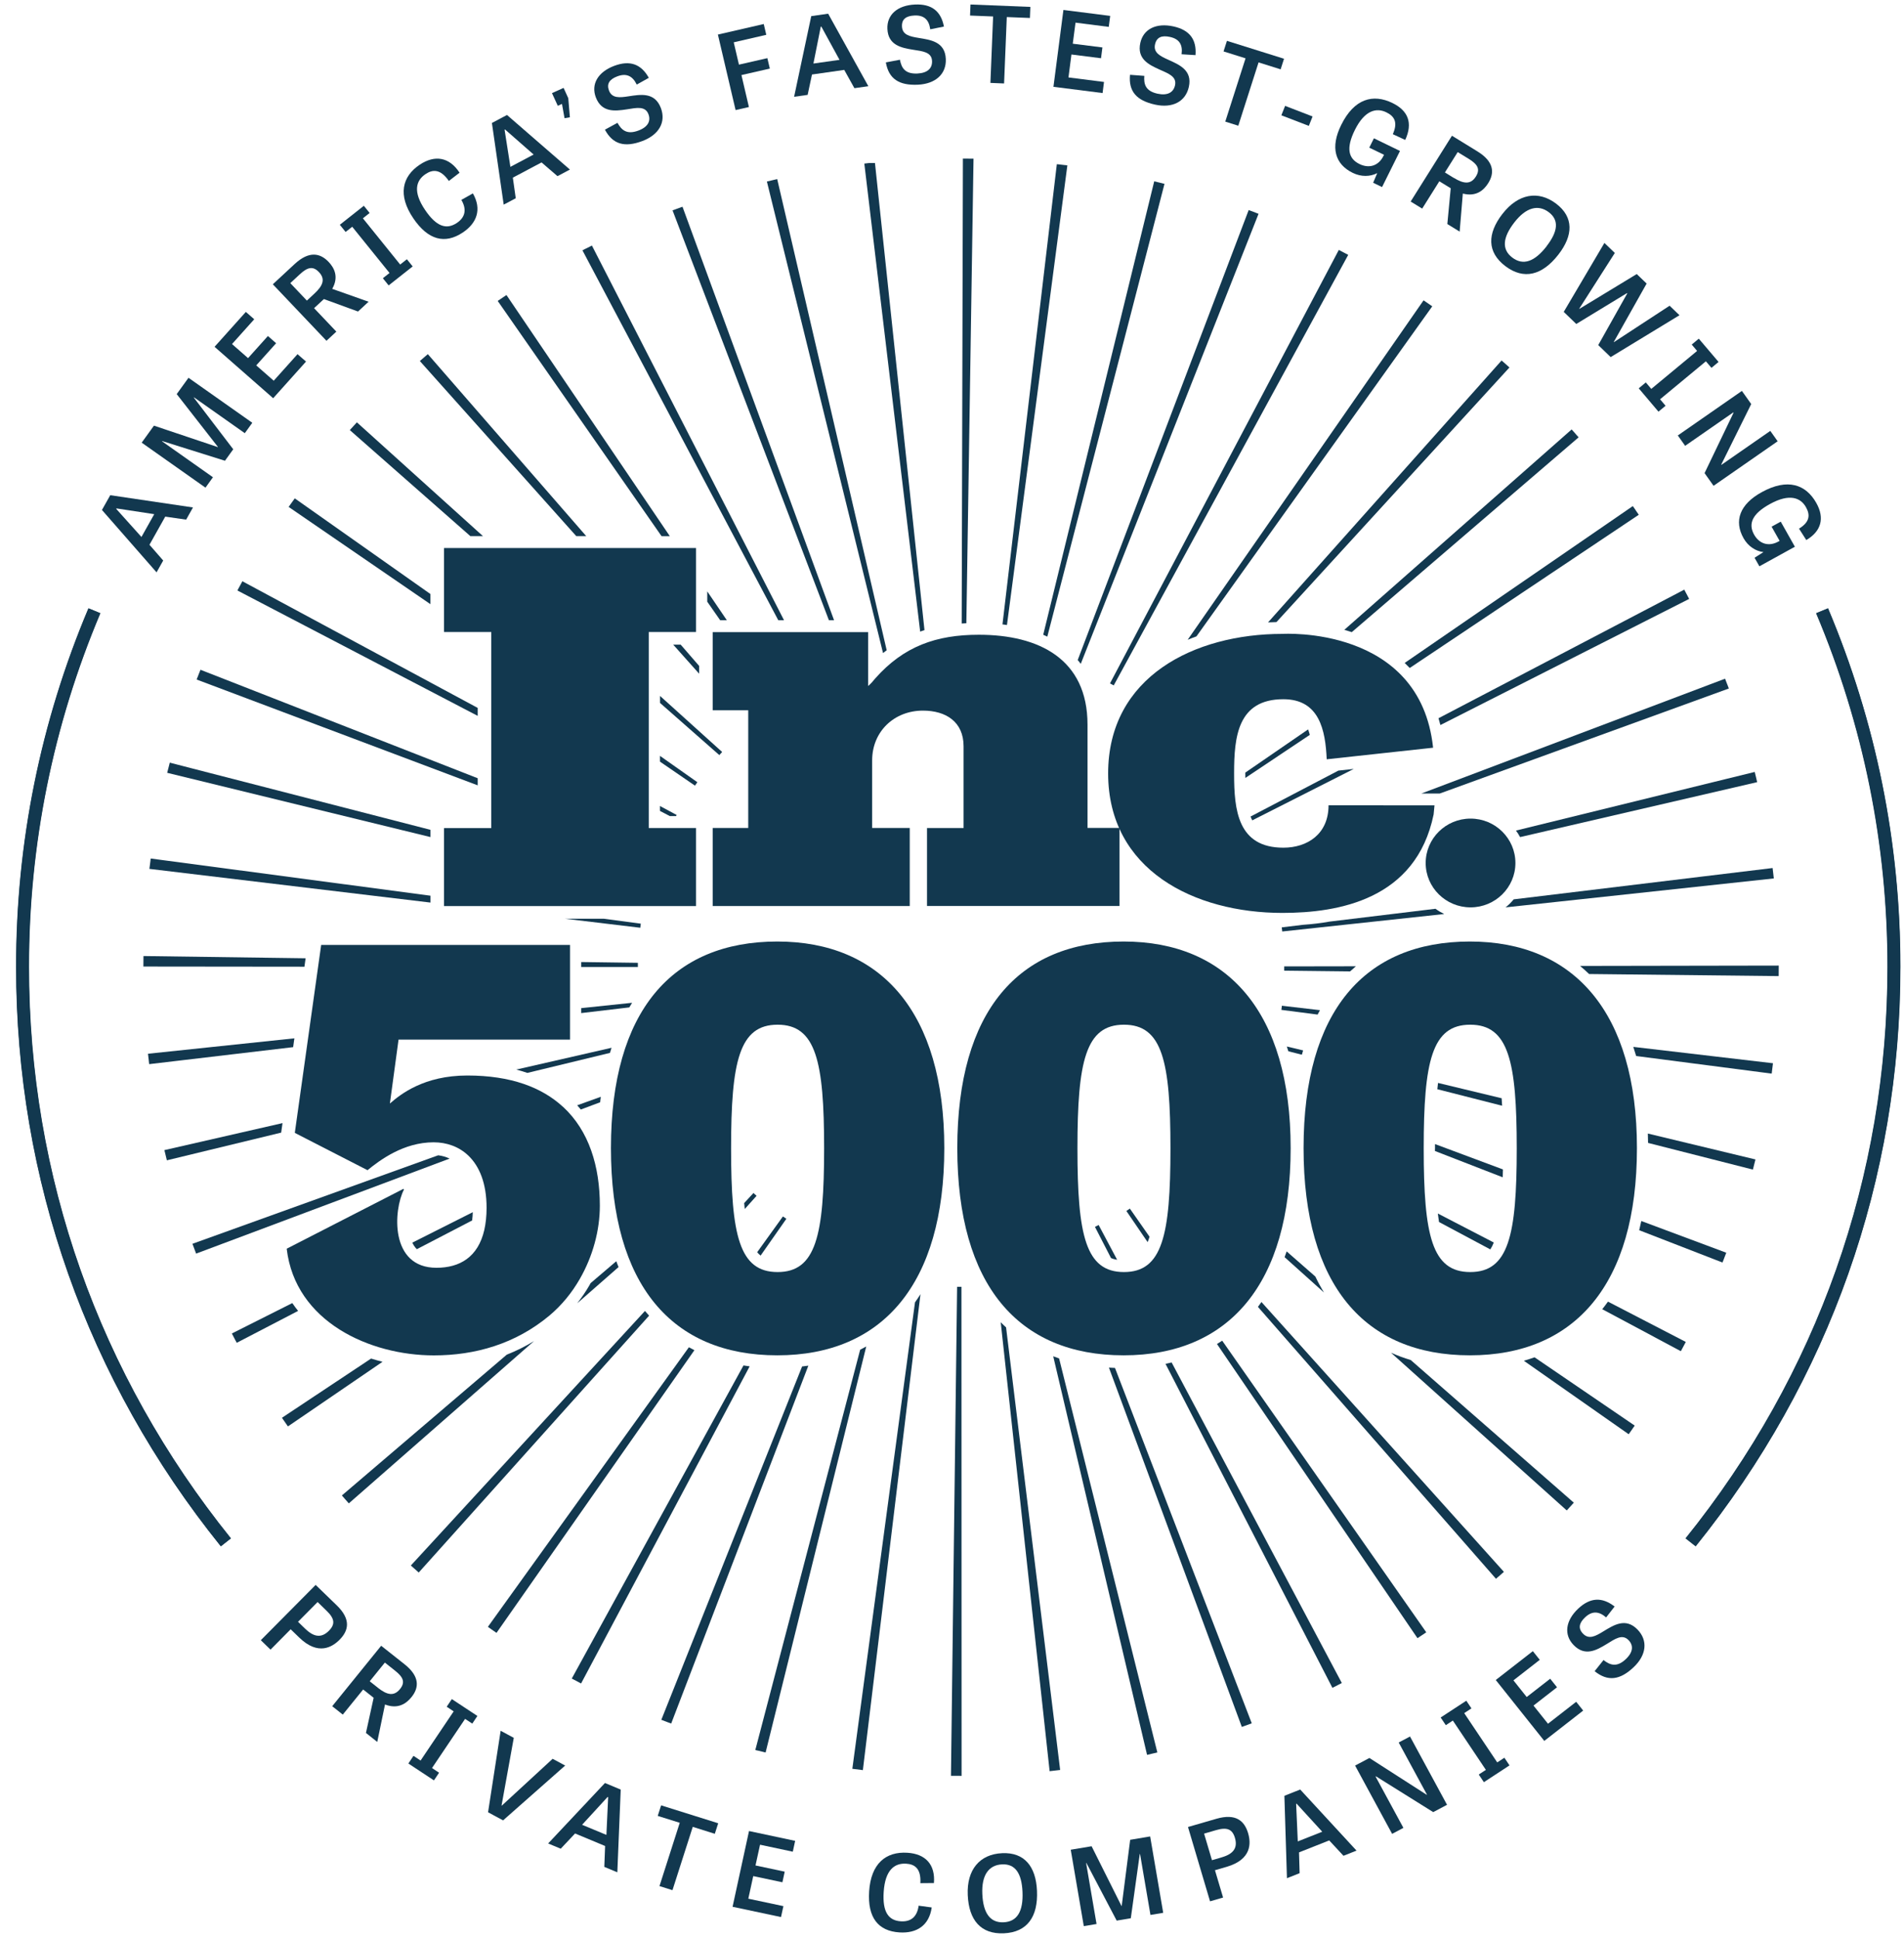
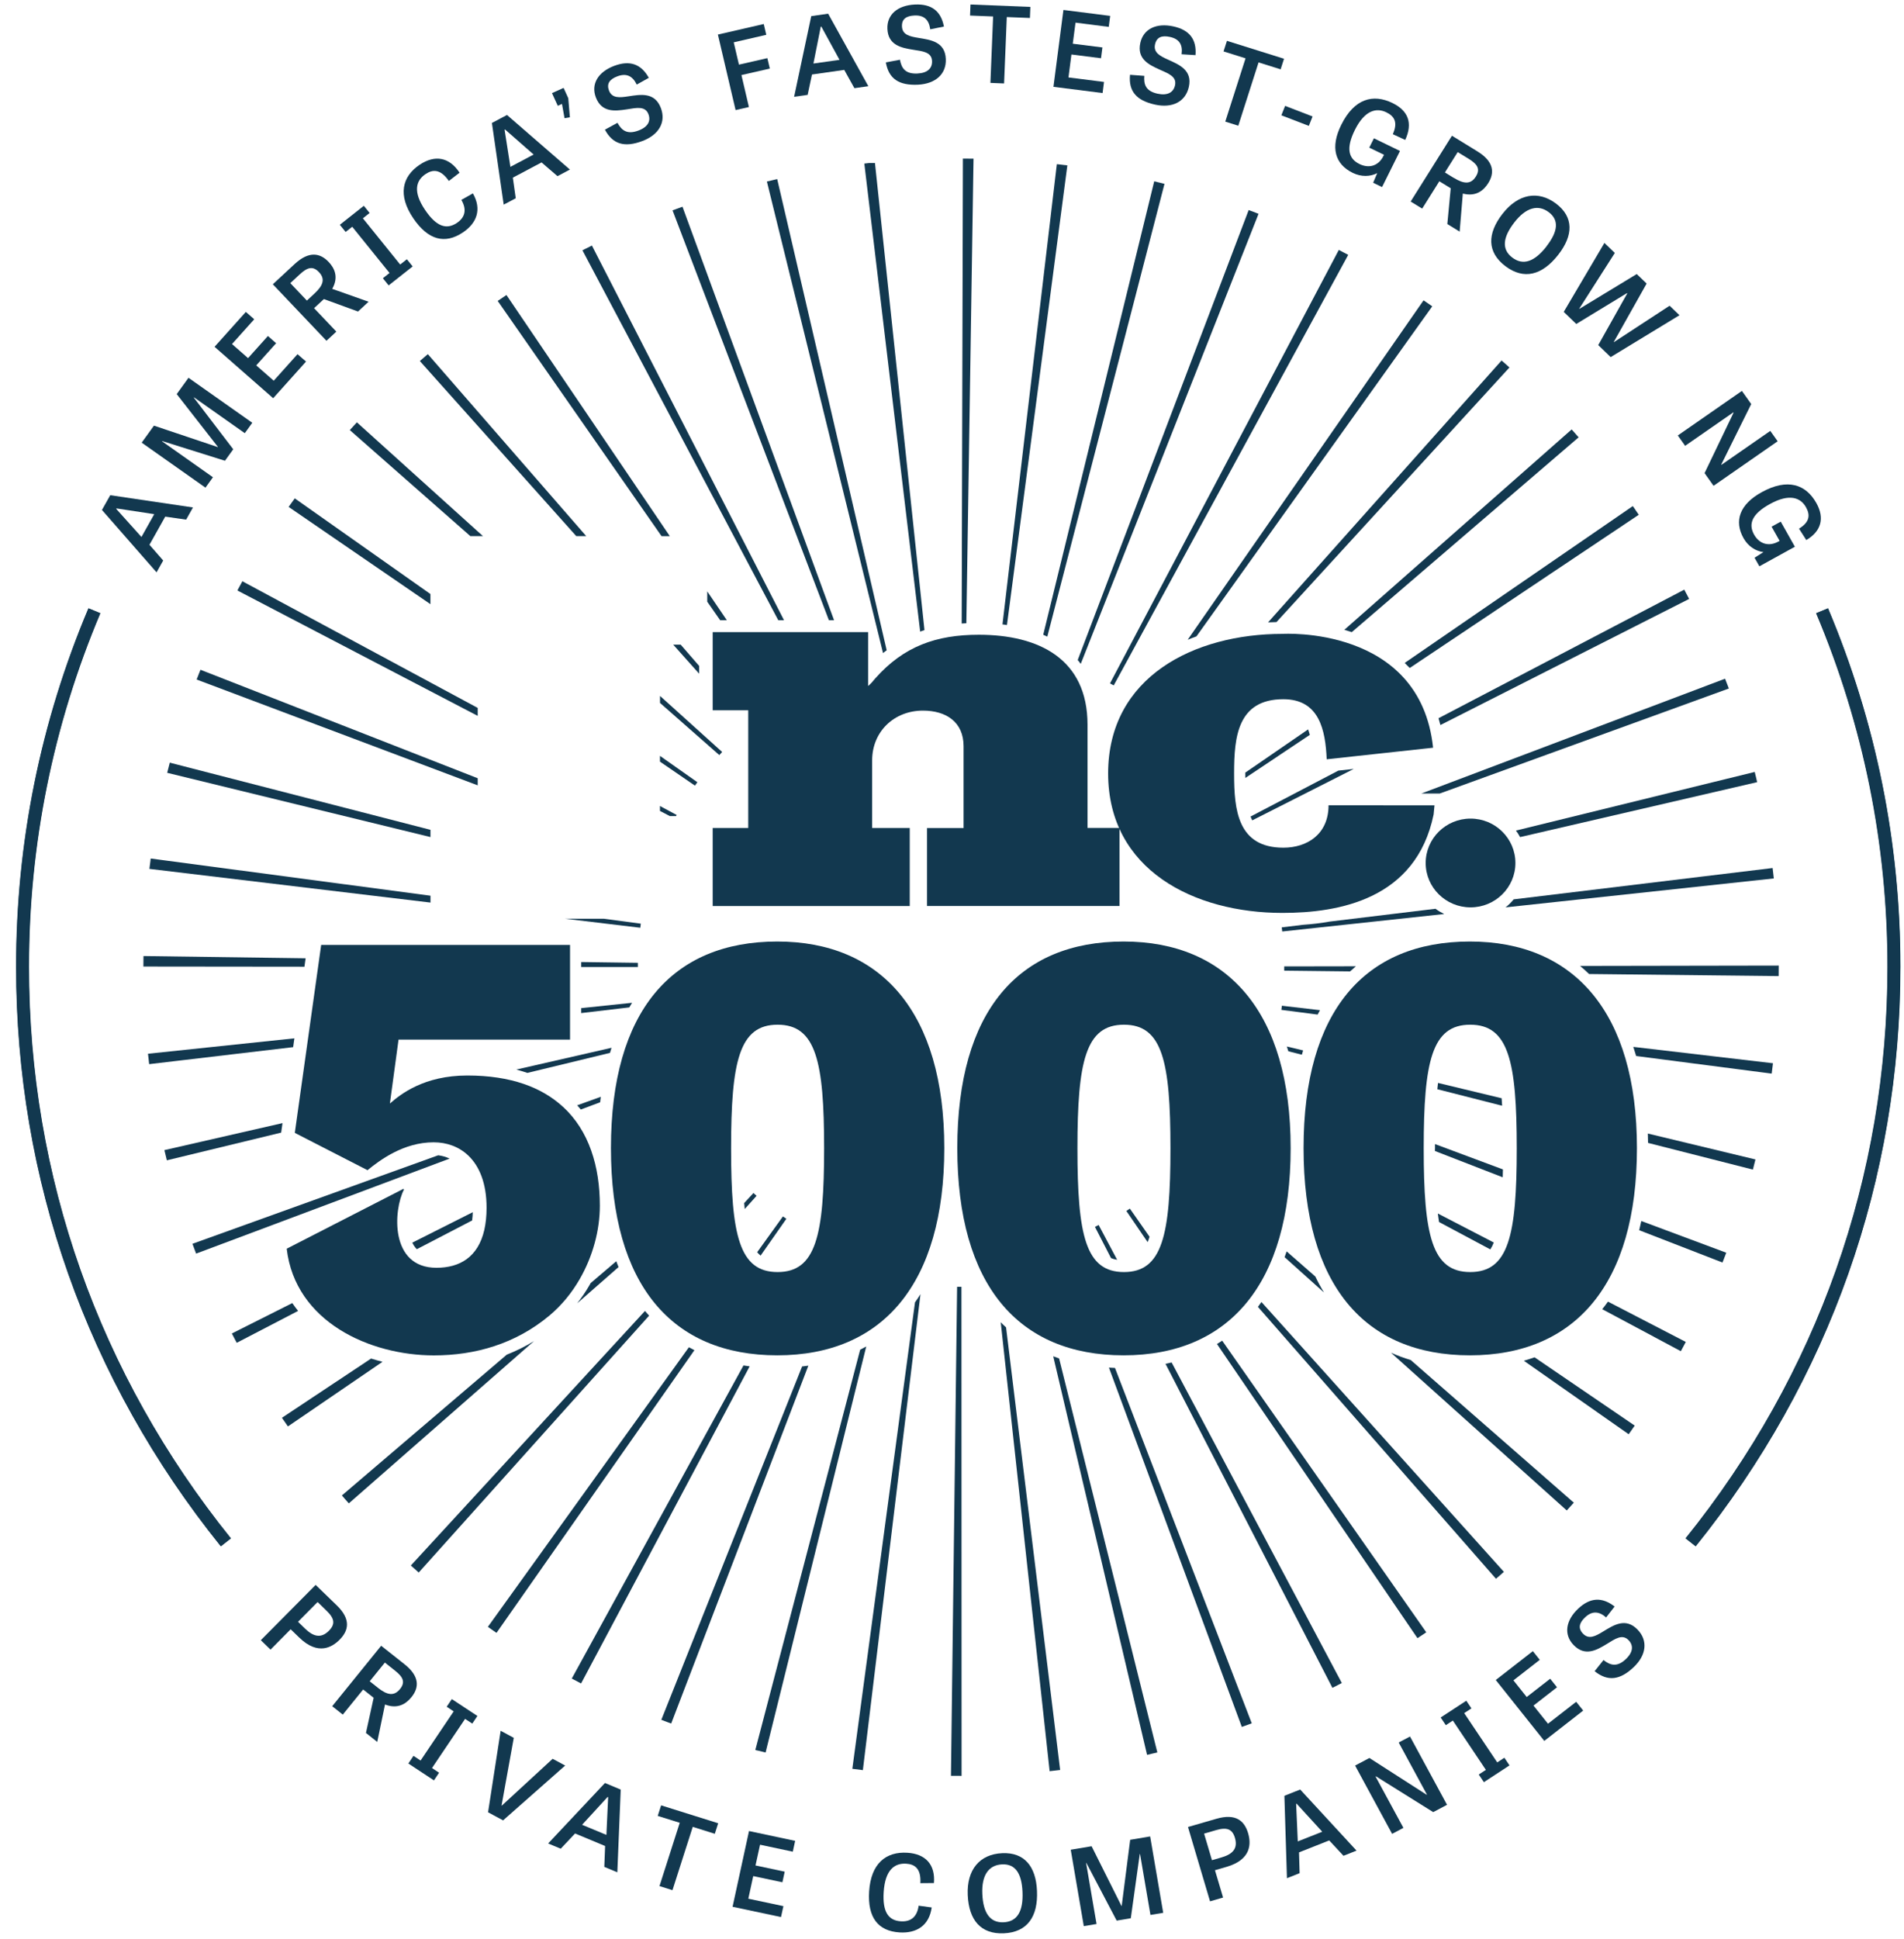
<svg xmlns="http://www.w3.org/2000/svg" width="110" height="112" viewBox="0 0 110 112" fill="none">
  <g clip-path="url(#clip0_5874_1388)">
    <path d="M6.367 28.598L11.149 29.306L10.754 30.01L9.547 29.836L8.635 31.461L9.429 32.371L9.045 33.054L5.89 29.451L6.37 28.598H6.367ZM6.729 29.361L6.714 29.388L8.172 31.011L8.911 29.694L6.729 29.361Z" fill="#12384F" />
    <path d="M12.99 26.607L9.372 25.472L9.362 25.487L12.303 27.562L11.871 28.163L8.186 25.564L8.894 24.582L12.582 25.82L12.59 25.81L10.209 22.76L10.89 21.818L14.576 24.416L14.143 25.017L11.207 22.947L11.197 22.962L13.475 25.946L12.995 26.612L12.99 26.607Z" fill="#12384F" />
    <path d="M15.95 19.825L14.804 21.102L15.814 21.987L17.189 20.454L17.68 20.881L15.782 22.998L12.396 20.029L14.203 18.013L14.688 18.438L13.404 19.87L14.331 20.682L15.478 19.405L15.953 19.822L15.95 19.825Z" fill="#12384F" />
    <path d="M18.713 17.273L18.663 17.318L18.145 17.797L19.432 19.152L18.861 19.681L15.762 16.418L17.021 15.25C17.858 14.475 18.499 14.614 18.985 15.126C19.306 15.464 19.59 15.986 19.193 16.682L21.295 17.425L20.684 17.991L18.713 17.271V17.273ZM18.17 16.95C18.668 16.488 18.804 16.11 18.424 15.712C18.075 15.345 17.755 15.437 17.315 15.847L16.772 16.351L17.73 17.36L18.17 16.95Z" fill="#12384F" />
    <path d="M23.122 15.275L23.507 14.972L23.841 15.387L22.453 16.483L22.119 16.068L22.504 15.765L20.349 13.096L19.967 13.396L19.633 12.981L21.02 11.885L21.355 12.3L20.965 12.608L23.12 15.278L23.122 15.275Z" fill="#12384F" />
    <path d="M26.654 11.544L27.32 11.169C27.845 12.084 27.556 12.884 26.732 13.431C25.703 14.114 24.733 13.868 23.878 12.608C22.968 11.266 23.23 10.19 24.253 9.509C25.133 8.925 25.965 9.077 26.551 9.974L25.932 10.451C25.434 9.73 24.979 9.792 24.59 10.051C24.032 10.421 23.838 11.065 24.562 12.131C25.208 13.083 25.786 13.279 26.392 12.877C26.877 12.553 26.978 12.099 26.654 11.544Z" fill="#12384F" />
    <path d="M29.291 6.641L32.926 9.793L32.207 10.173L31.287 9.38L29.628 10.26L29.797 11.45L29.1 11.818L28.419 7.101L29.289 6.641H29.291ZM29.178 7.476L29.151 7.491L29.487 9.636L30.83 8.925L29.176 7.476H29.178Z" fill="#12384F" />
    <path d="M31.891 5.377L32.56 5.076L32.831 5.67L32.924 6.774L32.615 6.826L32.467 6.001L32.225 6.11L31.889 5.377H31.891Z" fill="#12384F" />
    <path d="M36.785 4.882C36.539 4.375 36.18 4.216 35.667 4.408C35.217 4.577 35.033 4.835 35.184 5.233C35.36 5.687 35.803 5.64 36.305 5.563C36.997 5.459 37.821 5.302 38.178 6.232C38.49 7.047 38.075 7.782 37.112 8.145C36.092 8.528 35.405 8.342 34.948 7.489L35.674 7.094C35.913 7.526 36.225 7.787 36.881 7.541C37.442 7.333 37.61 6.982 37.462 6.595C37.276 6.11 36.778 6.224 36.207 6.316C35.533 6.418 34.764 6.51 34.425 5.628C34.128 4.852 34.558 4.149 35.491 3.801C36.396 3.463 37.042 3.702 37.484 4.495L36.783 4.887L36.785 4.882Z" fill="#12384F" />
    <path d="M44.476 3.96L42.835 4.335L43.267 6.181L42.498 6.358L41.475 1.996L44.124 1.387L44.27 2.011L42.39 2.444L42.691 3.733L44.333 3.358L44.474 3.957L44.476 3.96Z" fill="#12384F" />
    <path d="M47.844 0.789L50.167 4.979L49.362 5.093L48.774 4.037L46.911 4.303L46.66 5.479L45.878 5.59L46.868 0.931L47.844 0.791V0.789ZM47.449 1.534L47.419 1.539L46.994 3.669L48.502 3.456L47.452 1.537L47.449 1.534Z" fill="#12384F" />
    <path d="M53.742 1.688C53.666 1.132 53.375 0.868 52.827 0.896C52.347 0.918 52.09 1.107 52.11 1.532C52.133 2.019 52.57 2.108 53.073 2.19C53.765 2.305 54.597 2.407 54.642 3.401C54.682 4.27 54.056 4.842 53.028 4.892C51.937 4.941 51.346 4.554 51.178 3.604L51.992 3.45C52.083 3.935 52.296 4.278 52.998 4.246C53.596 4.218 53.865 3.937 53.847 3.522C53.822 3.005 53.315 2.961 52.744 2.871C52.073 2.762 51.311 2.613 51.268 1.671C51.23 0.843 51.859 0.307 52.857 0.262C53.825 0.217 54.363 0.645 54.534 1.534L53.744 1.693L53.742 1.688Z" fill="#12384F" />
    <path d="M57.375 0.951L56.043 0.898L56.068 0.26L59.527 0.399L59.502 1.038L58.165 0.985L58.009 4.82L57.219 4.788L57.375 0.953V0.951Z" fill="#12384F" />
    <path d="M63.612 3.364L61.9 3.147L61.729 4.472L63.782 4.733L63.7 5.374L60.861 5.014L61.437 0.575L64.139 0.918L64.056 1.552L62.136 1.308L61.977 2.524L63.69 2.74L63.609 3.364H63.612Z" fill="#12384F" />
    <path d="M68.263 3.134C68.339 2.575 68.128 2.249 67.59 2.133C67.12 2.031 66.823 2.145 66.73 2.562C66.624 3.04 67.022 3.238 67.487 3.447C68.123 3.736 68.899 4.049 68.683 5.02C68.492 5.873 67.735 6.263 66.73 6.042C65.664 5.808 65.194 5.281 65.284 4.32L66.111 4.382C66.071 4.871 66.187 5.259 66.873 5.411C67.456 5.537 67.793 5.336 67.884 4.931C67.997 4.424 67.517 4.252 66.989 4.016C66.368 3.738 65.674 3.398 65.88 2.475C66.061 1.665 66.81 1.312 67.786 1.524C68.731 1.73 69.138 2.282 69.068 3.184L68.263 3.134Z" fill="#12384F" />
    <path d="M71.957 3.368L70.688 2.97L70.884 2.359L74.182 3.393L73.986 4.004L72.711 3.604L71.54 7.26L70.788 7.024L71.96 3.368H71.957Z" fill="#12384F" />
    <path d="M74.028 6.659L74.245 6.115L75.831 6.726L75.615 7.27L74.028 6.659Z" fill="#12384F" />
    <path d="M79.376 7.987L80.882 8.718L79.846 10.803L79.331 10.555L79.567 9.998C79.153 10.212 78.64 10.219 78.157 9.986C77.121 9.484 76.845 8.507 77.488 7.21C78.24 5.694 79.323 5.405 80.442 5.947C81.347 6.387 81.639 7.093 81.184 8.082L80.467 7.749C80.774 7.061 80.558 6.71 80.088 6.484C79.522 6.211 78.846 6.357 78.275 7.505C77.752 8.562 77.898 9.163 78.547 9.476C79.072 9.732 79.638 9.605 79.932 8.994L79.96 8.939L79.107 8.527L79.374 7.99L79.376 7.987Z" fill="#12384F" />
    <path d="M83.816 10.874L83.758 10.839L83.155 10.469L82.164 12.047L81.498 11.639L83.884 7.839L85.349 8.739C86.322 9.335 86.352 9.984 85.978 10.58C85.731 10.973 85.294 11.381 84.512 11.179L84.329 13.376L83.617 12.939L83.813 10.871L83.816 10.874ZM83.992 10.272C84.573 10.63 84.975 10.66 85.266 10.195C85.535 9.765 85.362 9.487 84.849 9.171L84.216 8.784L83.477 9.959L83.989 10.275L83.992 10.272Z" fill="#12384F" />
    <path d="M86.805 12.349C87.705 11.189 88.871 10.98 89.904 11.763C90.922 12.536 90.9 13.587 90.033 14.703C89.1 15.903 88.034 16.177 86.966 15.367C85.91 14.564 85.912 13.498 86.805 12.347V12.349ZM89.351 14.218C90.007 13.371 90.083 12.715 89.482 12.258C88.866 11.79 88.16 11.977 87.489 12.844C86.82 13.706 86.742 14.4 87.368 14.874C87.999 15.354 88.657 15.116 89.354 14.221L89.351 14.218Z" fill="#12384F" />
    <path d="M92.333 19.933L94.012 16.945L93.995 16.928L91.066 18.71L90.342 18.012L92.692 14.03L93.293 14.609L91.234 17.832L91.242 17.84L94.56 15.827L95.131 16.376L93.23 19.754L93.238 19.761L96.458 17.656L97.029 18.205L93.054 20.623L92.335 19.93L92.333 19.933Z" fill="#12384F" />
-     <path d="M95.908 23.06L96.225 23.433L95.815 23.774L94.674 22.427L95.084 22.086L95.4 22.459L98.047 20.267L97.736 19.899L98.145 19.559L99.287 20.903L98.877 21.244L98.555 20.866L95.908 23.058V23.06Z" fill="#12384F" />
    <path d="M98.478 27.323L100.152 23.836L100.137 23.817L97.356 25.747L96.932 25.149L100.635 22.576L101.173 23.334L99.441 26.831L99.451 26.846L102.276 24.885L102.701 25.484L98.998 28.056L98.478 27.323Z" fill="#12384F" />
    <path d="M102.879 30.126L103.696 31.575L101.645 32.705L101.366 32.211L101.881 31.885C101.419 31.828 100.991 31.545 100.73 31.082C100.169 30.086 100.503 29.127 101.781 28.423C103.274 27.601 104.33 27.973 104.935 29.049C105.431 29.929 105.212 30.687 104.355 31.189L103.935 30.531C104.566 30.143 104.586 29.735 104.335 29.288C104.028 28.744 103.387 28.483 102.256 29.107C101.217 29.678 100.991 30.257 101.343 30.881C101.63 31.388 102.165 31.602 102.761 31.266L102.814 31.236L102.351 30.416L102.879 30.126Z" fill="#12384F" />
    <path d="M15.626 95.266L15.068 94.724L18.236 91.531L19.455 92.711C20.292 93.522 20.141 94.17 19.619 94.697C19.209 95.11 18.389 95.641 17.286 94.57L16.793 94.093L15.629 95.269L15.626 95.266ZM17.643 94.071C18.148 94.56 18.585 94.6 19.003 94.178C19.375 93.802 19.337 93.477 18.869 93.025L18.349 92.52L17.218 93.661L17.64 94.071H17.643Z" fill="#12384F" />
    <path d="M21.587 98.049L21.534 98.007L20.981 97.57L19.804 99.021L19.193 98.536L22.021 95.045L23.369 96.111C24.264 96.819 24.214 97.468 23.771 98.014C23.477 98.377 22.994 98.728 22.243 98.437L21.795 100.599L21.142 100.08L21.587 98.049ZM21.833 97.473C22.368 97.895 22.763 97.975 23.11 97.545C23.429 97.15 23.291 96.851 22.818 96.479L22.235 96.016L21.36 97.097L21.833 97.47V97.473Z" fill="#12384F" />
    <path d="M24.957 102.106L25.367 102.377L25.07 102.82L23.592 101.845L23.888 101.403L24.298 101.674L26.211 98.833L25.807 98.567L26.103 98.125L27.581 99.099L27.285 99.541L26.87 99.268L24.957 102.109V102.106Z" fill="#12384F" />
    <path d="M31.93 101.575L32.652 101.963L29.065 105.129L28.197 104.662L28.924 99.955L29.683 100.362L28.977 104.269L28.992 104.276L31.928 101.573L31.93 101.575Z" fill="#12384F" />
    <path d="M35.861 103.351L35.665 108.128L34.913 107.815L34.959 106.609L33.224 105.886L32.395 106.766L31.668 106.463L34.951 102.971L35.861 103.351ZM35.132 103.789L35.105 103.776L33.629 105.384L35.034 105.968L35.135 103.786L35.132 103.789Z" fill="#12384F" />
    <path d="M39.269 105.268L37.999 104.871L38.195 104.262L41.493 105.296L41.297 105.904L40.023 105.504L38.851 109.16L38.1 108.924L39.271 105.268H39.269Z" fill="#12384F" />
    <path d="M45.204 108.705L43.517 108.347L43.233 109.652L45.26 110.082L45.121 110.713L42.323 110.119L43.273 105.745L45.938 106.312L45.803 106.938L43.91 106.535L43.648 107.733L45.335 108.091L45.202 108.705H45.204Z" fill="#12384F" />
    <path d="M53.069 110.056L53.828 110.158C53.682 111.199 52.961 111.662 51.97 111.6C50.734 111.523 50.115 110.745 50.213 109.231C50.316 107.618 51.186 106.922 52.418 106.999C53.476 107.064 54.042 107.685 53.956 108.749L53.172 108.756C53.222 107.887 52.823 107.661 52.355 107.631C51.684 107.588 51.136 107.984 51.053 109.266C50.98 110.409 51.319 110.914 52.046 110.958C52.629 110.996 52.989 110.692 53.072 110.056H53.069Z" fill="#12384F" />
    <path d="M55.91 109.442C55.845 107.98 56.599 107.081 57.899 107.024C59.181 106.966 59.847 107.787 59.91 109.193C59.978 110.704 59.339 111.591 57.997 111.651C56.667 111.711 55.975 110.893 55.91 109.444V109.442ZM59.073 109.253C59.025 108.187 58.655 107.635 57.896 107.67C57.119 107.705 56.702 108.296 56.752 109.385C56.8 110.468 57.192 111.05 57.979 111.015C58.773 110.98 59.123 110.379 59.073 109.253Z" fill="#12384F" />
    <path d="M64.515 110.92L62.765 107.59H62.748L63.351 111.114L62.614 111.236L61.86 106.825L63.065 106.623L64.792 110.073H64.804L65.294 106.251L66.448 106.057L67.202 110.468L66.466 110.59L65.865 107.076H65.847L65.33 110.781L64.515 110.918V110.92Z" fill="#12384F" />
    <path d="M70.66 109.586L69.908 109.804L68.634 105.512L70.273 105.038C71.397 104.712 71.894 105.157 72.106 105.865C72.271 106.422 72.339 107.386 70.854 107.816L70.192 108.008L70.662 109.586H70.66ZM70.587 107.262C71.268 107.066 71.515 106.708 71.346 106.139C71.198 105.637 70.889 105.51 70.263 105.691L69.564 105.895L70.019 107.429L70.587 107.264V107.262Z" fill="#12384F" />
    <path d="M75.116 103.347L78.371 106.876L77.617 107.174L76.793 106.287L75.048 106.978L75.083 108.178L74.351 108.469L74.203 103.71L75.118 103.347H75.116ZM74.909 104.165L74.882 104.175L74.977 106.344L76.39 105.785L74.909 104.165Z" fill="#12384F" />
    <path d="M82.798 104.65L79.495 102.587L79.472 102.6L81.079 105.562L80.427 105.908L78.288 101.964L79.115 101.526L82.421 103.649L82.439 103.641L80.807 100.632L81.461 100.286L83.6 104.23L82.801 104.653L82.798 104.65Z" fill="#12384F" />
    <path d="M86.501 101.78L86.913 101.512L87.209 101.954L85.729 102.923L85.432 102.481L85.844 102.213L83.936 99.365L83.529 99.631L83.232 99.188L84.713 98.219L85.01 98.661L84.592 98.935L86.501 101.783V101.78Z" fill="#12384F" />
    <path d="M89.952 97.444L88.595 98.5L89.432 99.548L91.061 98.281L91.466 98.788L89.218 100.54L86.415 97.023L88.557 95.356L88.957 95.858L87.436 97.043L88.202 98.005L89.56 96.949L89.952 97.441V97.444Z" fill="#12384F" />
    <path d="M92.793 93.41C92.365 93.037 91.973 93.03 91.576 93.403C91.229 93.731 91.159 94.041 91.458 94.35C91.8 94.702 92.187 94.486 92.622 94.22C93.22 93.857 93.914 93.395 94.608 94.113C95.216 94.745 95.123 95.582 94.379 96.285C93.59 97.031 92.886 97.123 92.127 96.514L92.64 95.87C93.029 96.176 93.419 96.298 93.927 95.818C94.359 95.411 94.377 95.023 94.088 94.722C93.726 94.347 93.313 94.645 92.821 94.948C92.24 95.301 91.569 95.684 90.91 95.001C90.332 94.402 90.45 93.589 91.171 92.908C91.87 92.247 92.562 92.22 93.281 92.779L92.79 93.41H92.793Z" fill="#12384F" />
    <path d="M97.966 89.303L97.378 88.84C105.008 79.359 109.042 67.947 109.042 55.832C109.042 48.766 107.655 41.897 104.92 35.416L105.614 35.13C108.386 41.703 109.794 48.669 109.794 55.832C109.794 68.116 105.704 79.69 97.966 89.303Z" fill="#12384F" />
    <path d="M12.755 89.303C5.017 79.69 0.927 68.116 0.927 55.832C0.927 48.667 2.332 41.701 5.107 35.13L5.801 35.416C3.066 41.897 1.678 48.766 1.678 55.832C1.678 67.947 5.711 79.362 13.343 88.84L12.755 89.303Z" fill="#12384F" />
    <path d="M97.96 89.295L97.392 88.848C105.024 79.367 109.059 67.947 109.059 55.832C109.059 48.764 107.671 41.895 104.936 35.411L105.605 35.135C108.377 41.706 109.783 48.669 109.783 55.832C109.783 68.114 105.695 79.685 97.96 89.295Z" fill="#12384F" />
    <path d="M12.766 89.296C5.028 79.685 0.94 68.114 0.94 55.832C0.94 48.67 2.346 41.706 5.119 35.135L5.787 35.411C3.052 41.895 1.664 48.767 1.664 55.832C1.664 67.95 5.699 79.367 13.332 88.848L12.763 89.296H12.766Z" fill="#12384F" />
    <path d="M81.894 94.606C81.952 94.566 82.01 94.529 82.068 94.489C82.068 94.489 82.068 94.489 82.07 94.489C82.078 94.484 82.083 94.481 82.09 94.477C82.098 94.472 82.108 94.467 82.115 94.459C82.198 94.404 82.279 94.347 82.362 94.293C82.374 94.285 82.387 94.275 82.4 94.268L70.609 77.425C70.511 77.493 70.411 77.555 70.308 77.617L81.892 94.608L81.894 94.606Z" fill="#12384F" />
    <path d="M86.782 63.856C86.775 63.707 86.765 63.563 86.755 63.426L83.079 62.541C83.064 62.658 83.052 62.777 83.039 62.904L86.782 63.858V63.856Z" fill="#12384F" />
    <path d="M86.428 91.175C86.446 91.16 86.466 91.143 86.484 91.128C86.484 91.128 86.489 91.123 86.491 91.121C86.496 91.116 86.504 91.111 86.509 91.106C86.514 91.101 86.519 91.098 86.522 91.093C86.526 91.091 86.529 91.086 86.534 91.083C86.539 91.078 86.547 91.073 86.552 91.068C86.552 91.068 86.557 91.066 86.559 91.064C86.567 91.056 86.574 91.051 86.582 91.044C86.582 91.044 86.582 91.044 86.584 91.041C86.642 90.991 86.7 90.942 86.755 90.892C86.76 90.887 86.765 90.885 86.77 90.88C86.773 90.877 86.775 90.875 86.778 90.872C86.785 90.865 86.793 90.86 86.8 90.852C86.828 90.827 86.856 90.802 86.886 90.778L72.878 75.193C72.811 75.287 72.743 75.382 72.675 75.474L86.428 91.178V91.175Z" fill="#12384F" />
    <path d="M90.517 87.231C90.652 87.082 90.791 86.93 90.924 86.781L81.504 78.545C81.107 78.426 80.727 78.284 80.36 78.12L90.517 87.231Z" fill="#12384F" />
    <path d="M76.978 97.475C76.978 97.475 76.983 97.472 76.986 97.47C76.993 97.465 77.001 97.462 77.011 97.457C77.011 97.457 77.012 97.457 77.013 97.457C77.114 97.405 77.215 97.355 77.315 97.303C77.32 97.303 77.325 97.298 77.328 97.296C77.333 97.293 77.338 97.291 77.343 97.288C77.403 97.258 77.461 97.226 77.521 97.196L67.689 78.684C67.571 78.711 67.453 78.739 67.335 78.763L76.978 97.475Z" fill="#12384F" />
    <path d="M81.441 38.579L94.677 29.729C94.677 29.729 94.662 29.709 94.657 29.699C94.612 29.632 94.564 29.565 94.519 29.498C94.519 29.498 94.516 29.493 94.514 29.491C94.509 29.486 94.506 29.478 94.501 29.471C94.496 29.463 94.491 29.456 94.486 29.448C94.486 29.448 94.486 29.448 94.484 29.443C94.433 29.371 94.383 29.299 94.333 29.227L81.152 38.286C81.25 38.378 81.348 38.475 81.441 38.574V38.579Z" fill="#12384F" />
    <path d="M41.721 43.428L38.131 40.19V40.595L41.557 43.607C41.613 43.548 41.665 43.488 41.721 43.428Z" fill="#12384F" />
    <path d="M82.902 66.345C82.902 66.39 82.902 66.43 82.902 66.472L86.817 67.991C86.822 67.844 86.824 67.692 86.829 67.536L82.905 66.072C82.905 66.164 82.905 66.251 82.905 66.345H82.902Z" fill="#12384F" />
    <path d="M94.094 82.829C94.164 82.729 94.234 82.63 94.305 82.53C94.305 82.53 94.305 82.53 94.305 82.528C94.31 82.52 94.315 82.513 94.32 82.505C94.32 82.503 94.325 82.498 94.328 82.495C94.332 82.488 94.338 82.481 94.343 82.473C94.343 82.473 94.345 82.468 94.348 82.466C94.378 82.421 94.41 82.376 94.443 82.331L88.656 78.387C88.453 78.46 88.246 78.524 88.035 78.584L94.094 82.829Z" fill="#12384F" />
    <path d="M101.27 67.546C101.32 67.35 101.37 67.156 101.418 66.96L95.201 65.464C95.209 65.643 95.211 65.824 95.214 66.005L101.27 67.546Z" fill="#12384F" />
    <path d="M55.295 74.315L54.94 102.555C55.144 102.557 55.35 102.56 55.554 102.557L55.546 74.315C55.463 74.315 55.38 74.315 55.297 74.315H55.295Z" fill="#12384F" />
    <path d="M41.607 35.82H41.992L40.86 34.153V34.749L41.607 35.82Z" fill="#12384F" />
    <path d="M102.355 62.003C102.36 61.973 102.362 61.943 102.367 61.913C102.39 61.744 102.41 61.573 102.43 61.404L94.36 60.459C94.418 60.631 94.474 60.807 94.526 60.986L102.355 62.003Z" fill="#12384F" />
    <path d="M24.868 51.728L8.706 49.581C8.701 49.61 8.699 49.643 8.694 49.672C8.694 49.677 8.694 49.68 8.694 49.685C8.694 49.69 8.694 49.692 8.694 49.697C8.671 49.859 8.651 50.018 8.631 50.179L24.871 52.125V51.725L24.868 51.728Z" fill="#12384F" />
    <path d="M38.204 99.32C38.32 99.365 38.435 99.409 38.553 99.454C38.559 99.454 38.561 99.457 38.566 99.459C38.569 99.459 38.571 99.459 38.576 99.462C38.644 99.487 38.709 99.511 38.777 99.536L46.701 78.869C46.581 78.887 46.46 78.902 46.339 78.916L38.207 99.32H38.204Z" fill="#12384F" />
    <path d="M99.511 72.916C99.534 72.861 99.554 72.806 99.577 72.752C99.577 72.752 99.582 72.737 99.587 72.727C99.587 72.719 99.592 72.714 99.594 72.707C99.594 72.704 99.594 72.7 99.597 72.697C99.637 72.595 99.675 72.493 99.715 72.391C99.72 72.376 99.725 72.362 99.733 72.347L94.823 70.515C94.785 70.694 94.745 70.87 94.702 71.047L99.514 72.913L99.511 72.916Z" fill="#12384F" />
    <path d="M75.213 60.912C75.235 60.827 75.26 60.745 75.285 60.663L74.343 60.437C74.373 60.529 74.406 60.621 74.433 60.713L75.213 60.912Z" fill="#12384F" />
    <path d="M71.745 99.732C71.805 99.71 71.866 99.69 71.923 99.668C71.933 99.663 71.944 99.66 71.956 99.655H71.961C71.971 99.653 71.981 99.648 71.989 99.645C71.991 99.645 71.994 99.645 71.996 99.643C72.104 99.603 72.21 99.563 72.318 99.523L64.417 79.001C64.299 78.998 64.183 78.991 64.067 78.983L71.745 99.735V99.732Z" fill="#12384F" />
    <path d="M97.108 78.034C97.206 77.857 97.301 77.678 97.394 77.499L92.897 75.171C92.791 75.32 92.68 75.466 92.567 75.608L97.108 78.034Z" fill="#12384F" />
    <path d="M16.289 81.876C16.317 81.919 16.344 81.958 16.372 82.001C16.372 82.001 16.375 82.006 16.377 82.008C16.382 82.013 16.385 82.02 16.39 82.025C16.47 82.142 16.553 82.262 16.634 82.378L22.099 78.646C21.878 78.588 21.656 78.526 21.438 78.459L16.289 81.879V81.876Z" fill="#12384F" />
    <path d="M11.118 71.832C11.183 72.008 11.248 72.185 11.316 72.359C11.319 72.366 11.321 72.371 11.324 72.379C11.324 72.379 11.324 72.381 11.324 72.383C11.324 72.388 11.326 72.394 11.329 72.398L25.975 66.911C25.774 66.814 25.553 66.749 25.316 66.72L11.115 71.832H11.118Z" fill="#12384F" />
-     <path d="M13.396 77.012C13.463 77.146 13.534 77.278 13.602 77.409C13.602 77.414 13.607 77.417 13.609 77.422C13.609 77.427 13.614 77.429 13.617 77.434C13.637 77.472 13.657 77.511 13.677 77.549L17.222 75.707C17.104 75.56 16.993 75.411 16.887 75.255L13.398 77.009L13.396 77.012Z" fill="#12384F" />
+     <path d="M13.396 77.012C13.463 77.146 13.534 77.278 13.602 77.409C13.602 77.414 13.607 77.417 13.609 77.422C13.609 77.427 13.614 77.429 13.617 77.434C13.637 77.472 13.657 77.511 13.677 77.549L17.222 75.707C17.104 75.56 16.993 75.411 16.887 75.255L13.398 77.009Z" fill="#12384F" />
    <path d="M9.497 66.421C9.497 66.421 9.5 66.434 9.502 66.439C9.545 66.62 9.588 66.799 9.633 66.98C9.633 66.98 9.633 66.98 9.633 66.983C9.633 66.993 9.638 67.003 9.64 67.01L16.244 65.41L16.322 64.861L9.497 66.421Z" fill="#12384F" />
    <path d="M8.55 60.855C8.562 60.979 8.577 61.103 8.593 61.227C8.593 61.227 8.593 61.233 8.593 61.235C8.593 61.242 8.593 61.25 8.595 61.257C8.595 61.265 8.595 61.272 8.598 61.28C8.598 61.28 8.598 61.282 8.598 61.285C8.605 61.342 8.61 61.399 8.618 61.456L16.936 60.474L17.007 59.965L8.55 60.855Z" fill="#12384F" />
    <path d="M19.753 86.365C19.781 86.397 19.809 86.429 19.837 86.462C19.839 86.464 19.841 86.467 19.844 86.472C19.849 86.477 19.854 86.484 19.859 86.487C19.864 86.491 19.869 86.496 19.872 86.501C19.874 86.504 19.877 86.509 19.879 86.511C19.884 86.519 19.889 86.524 19.897 86.531C19.899 86.534 19.902 86.539 19.904 86.541C19.909 86.546 19.912 86.551 19.917 86.556C19.922 86.561 19.924 86.566 19.93 86.571C19.93 86.573 19.934 86.576 19.937 86.578C20.01 86.66 20.083 86.742 20.153 86.822L30.852 77.45C30.352 77.756 29.829 78.017 29.281 78.231L19.751 86.365H19.753Z" fill="#12384F" />
    <path d="M28.185 93.95C28.215 93.97 28.242 93.99 28.273 94.012L28.28 94.017C28.283 94.017 28.288 94.022 28.29 94.025C28.323 94.047 28.355 94.069 28.388 94.094C28.393 94.097 28.396 94.099 28.401 94.104C28.401 94.104 28.406 94.107 28.408 94.109C28.501 94.174 28.592 94.236 28.685 94.3L40.118 77.975C40.01 77.921 39.904 77.863 39.799 77.806L28.185 93.955V93.95Z" fill="#12384F" />
    <path d="M33.03 96.937C33.209 97.034 33.39 97.128 33.571 97.223L43.31 78.909C43.189 78.894 43.071 78.874 42.953 78.857L33.033 96.939L33.03 96.937Z" fill="#12384F" />
    <path d="M23.737 90.41C23.782 90.449 23.825 90.489 23.87 90.529C23.938 90.588 24.006 90.648 24.071 90.708C24.111 90.743 24.152 90.78 24.192 90.815L37.501 75.981C37.42 75.891 37.34 75.802 37.262 75.71L23.734 90.412L23.737 90.41Z" fill="#12384F" />
    <path d="M43.638 101.066C43.673 101.076 43.711 101.083 43.746 101.093C43.746 101.093 43.748 101.093 43.751 101.093C43.758 101.093 43.766 101.098 43.773 101.098C43.781 101.098 43.788 101.1 43.796 101.103C43.796 101.103 43.799 101.103 43.801 101.103C43.942 101.138 44.088 101.175 44.231 101.21L50.046 77.762C49.93 77.826 49.812 77.889 49.694 77.948L43.638 101.061V101.066Z" fill="#12384F" />
    <path d="M49.242 102.15C49.443 102.177 49.647 102.202 49.851 102.227L53.179 74.74C53.078 74.902 52.973 75.058 52.862 75.213L49.242 102.152V102.15Z" fill="#12384F" />
    <path d="M60.64 102.288C60.844 102.266 61.045 102.243 61.248 102.218L58.124 76.658C58.018 76.561 57.915 76.464 57.815 76.362L60.64 102.286V102.288Z" fill="#12384F" />
    <path d="M40.29 45.175L38.128 43.652V43.985L40.149 45.371C40.194 45.307 40.242 45.24 40.29 45.175Z" fill="#12384F" />
    <path d="M66.27 101.346C66.376 101.321 66.481 101.296 66.587 101.271C66.589 101.271 66.594 101.271 66.597 101.269C66.602 101.269 66.609 101.266 66.615 101.264C66.622 101.264 66.63 101.262 66.637 101.259C66.642 101.259 66.642 101.259 66.647 101.257C66.657 101.257 66.665 101.252 66.675 101.249C66.677 101.249 66.68 101.249 66.683 101.249C66.69 101.249 66.7 101.244 66.708 101.244C66.713 101.244 66.718 101.242 66.723 101.242C66.728 101.242 66.733 101.239 66.738 101.237C66.778 101.227 66.821 101.217 66.864 101.207L61.187 78.45C61.071 78.41 60.958 78.37 60.848 78.328L66.27 101.348V101.346Z" fill="#12384F" />
    <path d="M83.136 70.572L86.1 72.155C86.173 72.043 86.241 71.911 86.301 71.757L83.068 70.082C83.088 70.254 83.111 70.418 83.136 70.569V70.572Z" fill="#12384F" />
    <path d="M40.391 38.907V38.457L39.325 37.229H38.893L40.391 38.907Z" fill="#12384F" />
    <path d="M38.128 46.547V46.833L38.701 47.131H39.058C39.071 47.108 39.081 47.089 39.093 47.066L38.128 46.547Z" fill="#12384F" />
    <path d="M36.852 55.85C36.852 55.768 36.852 55.686 36.852 55.604L33.579 55.559V55.847H36.85L36.852 55.85Z" fill="#12384F" />
    <path d="M8.289 55.213C8.287 55.414 8.284 55.618 8.284 55.819L17.588 55.829L17.656 55.342L8.287 55.213H8.289Z" fill="#12384F" />
    <path d="M33.556 64.076L34.672 63.658C34.685 63.554 34.695 63.447 34.71 63.342L33.348 63.832C33.418 63.911 33.488 63.991 33.556 64.076Z" fill="#12384F" />
    <path d="M44.901 10.344C44.901 10.344 44.879 10.349 44.866 10.351C44.861 10.351 44.854 10.354 44.849 10.356C44.844 10.356 44.841 10.356 44.836 10.359C44.791 10.369 44.743 10.381 44.695 10.391C44.685 10.391 44.675 10.396 44.665 10.398C44.66 10.398 44.658 10.398 44.653 10.401C44.648 10.401 44.64 10.403 44.635 10.406C44.524 10.431 44.416 10.458 44.306 10.483L51.015 37.713L51.227 37.554L44.901 10.341V10.344Z" fill="#12384F" />
    <path d="M74.333 72.273C74.295 72.385 74.255 72.494 74.215 72.603L76.49 74.644C76.311 74.351 76.145 74.045 75.992 73.722L74.333 72.27V72.273Z" fill="#12384F" />
    <path d="M50.539 9.416H50.531C50.524 9.416 50.516 9.416 50.509 9.416C50.504 9.416 50.499 9.416 50.494 9.416C50.486 9.416 50.479 9.416 50.474 9.416C50.468 9.416 50.464 9.416 50.456 9.416C50.448 9.416 50.441 9.416 50.436 9.416C50.431 9.416 50.426 9.416 50.418 9.416C50.411 9.416 50.406 9.416 50.398 9.416C50.393 9.416 50.386 9.416 50.38 9.416C50.373 9.416 50.365 9.416 50.36 9.416C50.355 9.416 50.348 9.416 50.345 9.416C50.338 9.416 50.33 9.416 50.325 9.416C50.32 9.416 50.313 9.416 50.308 9.416C50.3 9.416 50.295 9.416 50.288 9.416C50.282 9.416 50.275 9.416 50.27 9.416C50.265 9.416 50.257 9.416 50.252 9.416C50.245 9.416 50.24 9.416 50.232 9.416C50.227 9.416 50.222 9.416 50.22 9.416C50.21 9.416 50.202 9.416 50.192 9.418C50.192 9.418 50.19 9.418 50.187 9.418C50.104 9.428 50.019 9.438 49.935 9.448L53.161 36.475C53.244 36.445 53.327 36.417 53.41 36.39L50.546 9.383L50.539 9.416Z" fill="#12384F" />
    <path d="M39.428 11.94C39.237 12.009 39.043 12.079 38.855 12.149L47.889 35.82H48.186L39.43 11.94H39.428Z" fill="#12384F" />
    <path d="M34.188 14.185C34.1 14.23 34.015 14.272 33.929 14.317C33.919 14.322 33.912 14.326 33.902 14.332C33.902 14.332 33.897 14.332 33.894 14.334C33.887 14.339 33.877 14.344 33.869 14.346C33.869 14.346 33.864 14.346 33.864 14.349C33.856 14.354 33.846 14.359 33.839 14.361C33.839 14.361 33.834 14.361 33.831 14.364C33.824 14.369 33.814 14.374 33.806 14.376C33.806 14.376 33.801 14.376 33.801 14.379C33.794 14.384 33.784 14.389 33.776 14.391C33.774 14.391 33.771 14.394 33.766 14.396C33.758 14.399 33.751 14.403 33.743 14.409C33.738 14.409 33.736 14.414 33.731 14.416C33.726 14.418 33.718 14.423 33.713 14.426C33.703 14.431 33.696 14.436 33.686 14.441C33.686 14.441 33.686 14.441 33.683 14.441C33.673 14.446 33.66 14.453 33.65 14.458L44.963 35.819H45.295L34.196 14.18L34.188 14.185Z" fill="#12384F" />
    <path d="M56.241 9.164C56.208 9.164 56.178 9.164 56.148 9.164C56.14 9.164 56.133 9.164 56.128 9.164C55.962 9.164 55.796 9.162 55.63 9.159L55.56 36.01C55.648 36.002 55.738 35.997 55.829 35.992L56.243 9.164H56.241Z" fill="#12384F" />
    <path d="M63.472 70.745C63.402 70.782 63.329 70.819 63.259 70.854L64.186 72.653C64.297 72.703 64.415 72.736 64.541 72.755L63.472 70.745Z" fill="#12384F" />
    <path d="M29.261 17.038C29.221 17.065 29.18 17.093 29.138 17.12C29.135 17.12 29.13 17.125 29.128 17.127C29.122 17.13 29.117 17.135 29.112 17.137C28.999 17.212 28.886 17.289 28.773 17.366C28.768 17.369 28.763 17.373 28.758 17.376C28.758 17.376 28.758 17.376 28.753 17.378L38.22 30.965H38.698L29.261 17.04V17.038Z" fill="#12384F" />
    <path d="M67.276 10.618C67.077 10.568 66.881 10.518 66.683 10.471L60.27 36.658C60.35 36.693 60.428 36.727 60.506 36.767L67.276 10.618Z" fill="#12384F" />
    <path d="M61.667 9.552C61.617 9.544 61.569 9.539 61.519 9.532C61.519 9.532 61.516 9.532 61.513 9.532C61.508 9.532 61.503 9.532 61.496 9.532C61.378 9.517 61.262 9.502 61.144 9.49C61.141 9.49 61.139 9.49 61.136 9.49C61.134 9.49 61.129 9.49 61.126 9.49C61.104 9.487 61.078 9.485 61.056 9.482L57.916 36.059C58.004 36.069 58.09 36.084 58.175 36.096L61.664 9.557L61.667 9.552Z" fill="#12384F" />
    <path d="M74.193 55.811C74.193 55.893 74.193 55.975 74.193 56.057L77.999 56.1C78.108 55.998 78.221 55.901 78.334 55.804L74.193 55.811Z" fill="#12384F" />
    <path d="M36.991 53.581C37.001 53.502 37.011 53.422 37.021 53.343L34.879 53.057H32.629L36.991 53.579V53.581Z" fill="#12384F" />
    <path d="M65.074 69.935L66.303 71.736C66.341 71.639 66.379 71.535 66.412 71.423L65.275 69.798C65.21 69.843 65.142 69.89 65.074 69.935Z" fill="#12384F" />
    <path d="M102.763 55.764L91.284 55.784C91.465 55.933 91.639 56.087 91.807 56.251L102.76 56.371C102.76 56.202 102.763 56.03 102.763 55.861V55.836C102.763 55.814 102.763 55.789 102.763 55.767V55.764Z" fill="#12384F" />
    <path d="M24.716 20.455C24.688 20.48 24.658 20.505 24.63 20.527C24.63 20.527 24.63 20.527 24.628 20.53C24.623 20.535 24.618 20.537 24.613 20.542C24.495 20.644 24.374 20.748 24.256 20.85L33.291 30.96H33.867L24.718 20.453L24.716 20.455Z" fill="#12384F" />
    <path d="M64.343 39.584L77.891 14.719C77.891 14.719 77.891 14.719 77.886 14.716C77.798 14.669 77.71 14.625 77.622 14.577C77.622 14.577 77.619 14.577 77.617 14.577C77.609 14.572 77.599 14.567 77.591 14.562C77.587 14.562 77.584 14.557 77.579 14.555C77.574 14.553 77.566 14.547 77.561 14.545C77.556 14.543 77.549 14.538 77.544 14.535C77.539 14.533 77.534 14.53 77.529 14.528C77.521 14.525 77.516 14.52 77.508 14.518C77.504 14.518 77.501 14.513 77.496 14.51C77.488 14.508 77.483 14.503 77.476 14.5C77.471 14.498 77.463 14.493 77.458 14.49C77.456 14.49 77.451 14.485 77.446 14.485C77.413 14.468 77.38 14.451 77.348 14.433L64.127 39.469C64.197 39.507 64.268 39.544 64.341 39.581L64.343 39.584Z" fill="#12384F" />
    <path d="M17.029 28.781C16.938 28.905 16.848 29.032 16.76 29.156C16.732 29.196 16.704 29.236 16.677 29.276L24.867 34.892V34.306L17.029 28.781Z" fill="#12384F" />
    <path d="M11.583 38.68C11.57 38.714 11.555 38.747 11.542 38.782C11.542 38.784 11.54 38.789 11.537 38.791C11.535 38.799 11.532 38.804 11.53 38.811C11.527 38.819 11.522 38.829 11.52 38.836C11.467 38.973 11.414 39.107 11.361 39.244L27.599 45.355V44.945L11.583 38.68Z" fill="#12384F" />
    <path d="M20.62 24.389C20.554 24.461 20.486 24.533 20.421 24.605C20.421 24.605 20.421 24.605 20.421 24.607C20.414 24.615 20.409 24.62 20.401 24.627C20.401 24.627 20.396 24.632 20.396 24.635C20.391 24.64 20.386 24.647 20.381 24.652C20.378 24.654 20.373 24.659 20.371 24.662C20.366 24.667 20.361 24.672 20.356 24.679C20.353 24.682 20.348 24.687 20.346 24.689C20.341 24.694 20.336 24.699 20.331 24.707C20.328 24.709 20.326 24.714 20.321 24.717C20.316 24.722 20.308 24.729 20.303 24.734C20.303 24.734 20.298 24.739 20.298 24.741C20.29 24.749 20.285 24.754 20.278 24.761C20.278 24.761 20.278 24.761 20.278 24.764C20.255 24.789 20.233 24.814 20.21 24.838L27.174 30.962H27.902L20.617 24.389H20.62Z" fill="#12384F" />
    <path d="M74.059 58.083C74.049 58.163 74.039 58.242 74.029 58.322L76.123 58.593C76.169 58.508 76.211 58.421 76.259 58.339L74.062 58.083H74.059Z" fill="#12384F" />
    <path d="M14.004 33.566C13.906 33.743 13.81 33.922 13.715 34.101L27.599 41.343V40.883L14.004 33.569V33.566Z" fill="#12384F" />
    <path d="M9.809 44.045C9.781 44.149 9.754 44.254 9.729 44.358C9.706 44.45 9.683 44.539 9.658 44.631L24.87 48.342V47.924L9.809 44.045Z" fill="#12384F" />
    <path d="M76.811 53.224C76.323 53.311 75.808 53.373 75.27 53.41L74.051 53.557C74.061 53.636 74.071 53.716 74.078 53.795L83.435 52.786C83.259 52.699 83.091 52.6 82.932 52.483L76.808 53.224H76.811Z" fill="#12384F" />
    <path d="M24.081 72.143L27.276 70.483C27.296 70.331 27.309 70.172 27.314 70.006L23.819 71.765C23.845 71.82 23.875 71.874 23.907 71.924C23.958 72.006 24.018 72.078 24.081 72.143Z" fill="#12384F" />
    <path d="M86.976 52.403L102.479 50.731C102.474 50.689 102.469 50.644 102.464 50.602C102.446 50.445 102.426 50.286 102.409 50.13L87.451 51.939C87.31 52.11 87.152 52.267 86.978 52.406L86.976 52.403Z" fill="#12384F" />
    <path d="M45.232 70.251L43.744 72.318C43.807 72.393 43.872 72.457 43.943 72.512L45.431 70.387C45.366 70.342 45.298 70.295 45.232 70.251Z" fill="#12384F" />
    <path d="M43.71 69.06C43.649 69.007 43.589 68.953 43.529 68.898L42.993 69.48C43.003 69.599 43.013 69.713 43.026 69.823L43.71 69.06Z" fill="#12384F" />
    <path d="M30.464 61.963L35.241 60.805C35.271 60.708 35.298 60.608 35.329 60.511L29.828 61.769C30.044 61.826 30.256 61.891 30.462 61.96L30.464 61.963Z" fill="#12384F" />
    <path d="M36.357 58.179C36.41 58.089 36.465 58 36.518 57.913L33.579 58.221V58.507L36.355 58.179H36.357Z" fill="#12384F" />
    <path d="M75.571 42.126L71.946 44.618C71.946 44.636 71.946 44.651 71.946 44.666C71.946 44.755 71.946 44.84 71.949 44.927L75.672 42.439C75.642 42.325 75.609 42.223 75.574 42.126H75.571Z" fill="#12384F" />
    <path d="M72.249 47.156C72.279 47.235 72.312 47.307 72.347 47.377L78.21 44.407L77.32 44.504L72.249 47.156Z" fill="#12384F" />
    <path d="M34.119 74.107C34.094 74.151 34.071 74.196 34.046 74.238C33.835 74.606 33.596 74.947 33.345 75.27L35.736 73.175C35.688 73.065 35.648 72.951 35.605 72.837L34.119 74.104V74.107Z" fill="#12384F" />
    <path d="M91.201 25.254C91.188 25.239 91.173 25.221 91.161 25.209C91.161 25.206 91.156 25.204 91.153 25.201C91.151 25.199 91.148 25.194 91.146 25.192C91.138 25.184 91.133 25.177 91.126 25.169C91.118 25.159 91.11 25.152 91.1 25.142C91.1 25.142 91.083 25.122 91.075 25.114C91.075 25.114 91.06 25.097 91.053 25.09C91.05 25.087 91.05 25.087 91.048 25.082C91.043 25.077 91.037 25.072 91.032 25.065C91.028 25.06 91.022 25.055 91.02 25.05C91.02 25.05 91.015 25.045 91.015 25.042C90.942 24.96 90.872 24.881 90.799 24.801L77.666 36.373C77.812 36.415 77.955 36.459 78.096 36.507L91.203 25.256L91.201 25.254Z" fill="#12384F" />
    <path d="M87.204 21.221C87.164 21.184 87.124 21.149 87.084 21.112C87.076 21.104 87.071 21.099 87.064 21.094C86.963 21.005 86.86 20.915 86.76 20.826C86.76 20.826 86.752 20.821 86.752 20.818L73.26 35.943C73.423 35.936 73.584 35.931 73.745 35.926L87.207 21.221H87.204Z" fill="#12384F" />
    <path d="M82.746 17.69C82.58 17.573 82.412 17.459 82.243 17.345L68.615 36.948C68.784 36.878 68.952 36.814 69.123 36.752L82.746 17.69Z" fill="#12384F" />
    <path d="M97.588 34.588C97.52 34.456 97.449 34.324 97.379 34.193C97.374 34.183 97.371 34.175 97.366 34.168C97.346 34.13 97.326 34.091 97.306 34.053L83.107 41.479C83.145 41.608 83.183 41.738 83.216 41.872L97.588 34.588Z" fill="#12384F" />
    <path d="M72.71 12.348C72.658 12.328 72.605 12.305 72.55 12.286C72.545 12.286 72.537 12.28 72.532 12.278C72.449 12.246 72.366 12.213 72.283 12.184C72.283 12.184 72.268 12.179 72.26 12.176C72.22 12.161 72.18 12.146 72.14 12.131L62.263 38.117C62.323 38.189 62.383 38.263 62.439 38.338L72.71 12.348Z" fill="#12384F" />
    <path d="M99.879 39.76C99.854 39.691 99.827 39.621 99.802 39.554C99.802 39.549 99.799 39.547 99.797 39.542L99.792 39.532C99.749 39.42 99.706 39.308 99.663 39.196L82.116 45.827H83.18L99.879 39.763V39.76Z" fill="#12384F" />
    <path d="M101.517 45.167C101.502 45.108 101.489 45.048 101.474 44.991V44.986C101.474 44.986 101.474 44.986 101.474 44.983C101.441 44.849 101.409 44.715 101.376 44.581L87.582 47.966C87.67 48.088 87.751 48.212 87.821 48.343L101.519 45.17L101.517 45.167Z" fill="#12384F" />
    <path d="M44.907 54.374C38.831 54.374 35.296 58.386 35.296 66.306C35.296 74.226 38.831 78.272 44.907 78.272C50.983 78.272 54.555 74.157 54.555 66.306C54.555 58.455 50.907 54.374 44.907 54.374ZM44.924 73.463C42.709 73.463 42.237 71.353 42.237 66.321C42.237 61.288 42.709 59.178 44.924 59.178C47.139 59.178 47.612 61.288 47.612 66.321C47.612 71.353 47.139 73.463 44.924 73.463Z" fill="#12384F" />
    <path d="M64.916 54.374C58.84 54.374 55.306 58.386 55.306 66.306C55.306 74.226 58.84 78.272 64.916 78.272C70.993 78.272 74.565 74.157 74.565 66.306C74.565 58.455 70.917 54.374 64.916 54.374ZM64.934 73.463C62.719 73.463 62.247 71.353 62.247 66.321C62.247 61.288 62.719 59.178 64.934 59.178C67.149 59.178 67.621 61.288 67.621 66.321C67.621 71.353 67.149 73.463 64.934 73.463Z" fill="#12384F" />
    <path d="M84.922 54.374C78.846 54.374 75.311 58.386 75.311 66.306C75.311 74.226 78.846 78.272 84.922 78.272C90.998 78.272 94.571 74.157 94.571 66.306C94.571 58.455 90.923 54.374 84.922 54.374ZM84.94 73.463C82.725 73.463 82.252 71.353 82.252 66.321C82.252 61.288 82.725 59.178 84.94 59.178C87.155 59.178 87.627 61.288 87.627 66.321C87.627 71.353 87.155 73.463 84.94 73.463Z" fill="#12384F" />
    <path d="M32.525 63.922C31.309 62.798 29.514 62.112 27 62.112C24.486 62.112 23.133 63.201 22.525 63.73L23.025 60.04H32.933V54.572H18.555L17.032 65.425L21.233 67.58C21.954 66.993 23.319 65.97 25.049 65.97C25.813 65.97 26.515 66.221 27.055 66.735C27.699 67.349 28.111 68.34 28.111 69.75C28.111 70.237 28.063 70.667 27.978 71.039C27.618 72.595 26.567 73.216 25.215 73.216C22.502 73.216 22.729 69.876 23.34 68.693L23.304 68.659L16.564 72.115C17.057 76.35 21.384 78.276 25.064 78.276C27.435 78.276 29.775 77.623 31.751 75.968C32.452 75.379 33.038 74.66 33.493 73.868C34.25 72.555 34.655 71.049 34.655 69.63C34.655 67.366 34.034 65.311 32.53 63.922H32.525Z" fill="#12384F" />
-     <path d="M25.653 52.327V47.822H28.383V36.499H25.653V31.65H40.209V36.499H37.481V47.819H40.209V52.327H25.653Z" fill="#12384F" />
    <path d="M53.557 52.327V47.819H55.669V43.099C55.669 41.678 54.641 41.039 53.321 41.039C51.649 41.039 50.387 42.257 50.387 43.909V47.816H52.559V52.324H41.174V47.816H43.228V41.019H41.174V36.506H50.154V39.617C50.299 39.501 50.448 39.327 50.563 39.183C52.207 37.326 54.085 36.658 56.549 36.658C60.011 36.658 62.829 38.049 62.829 41.849V47.814H64.676V52.322H53.555L53.557 52.327Z" fill="#12384F" />
    <path d="M82.792 43.182L76.648 43.85C76.575 42.165 76.223 40.381 74.144 40.381C71.502 40.381 71.298 42.558 71.298 44.645V44.69C71.298 46.778 71.504 48.955 74.144 48.955C75.532 48.955 76.754 48.169 76.754 46.507H76.955L82.875 46.512L82.825 47.034C81.814 51.954 77.324 52.722 74.086 52.722C69.011 52.722 64.02 50.257 64.02 44.658V44.673C64.02 39.074 69.011 36.608 74.086 36.608C74.086 36.608 82.045 36.099 82.794 43.179L82.792 43.182Z" fill="#12384F" />
    <path d="M87.55 49.84C87.55 51.254 86.388 52.402 84.958 52.402C83.528 52.402 82.366 51.256 82.366 49.84C82.366 48.423 83.528 47.275 84.958 47.275C86.388 47.275 87.55 48.423 87.55 49.84Z" fill="#12384F" />
  </g>
  <defs>
    <clipPath id="clip0_5874_1388">
      <rect width="108.868" height="111.399" fill="white" transform="translate(0.926 0.255)" />
    </clipPath>
  </defs>
</svg>